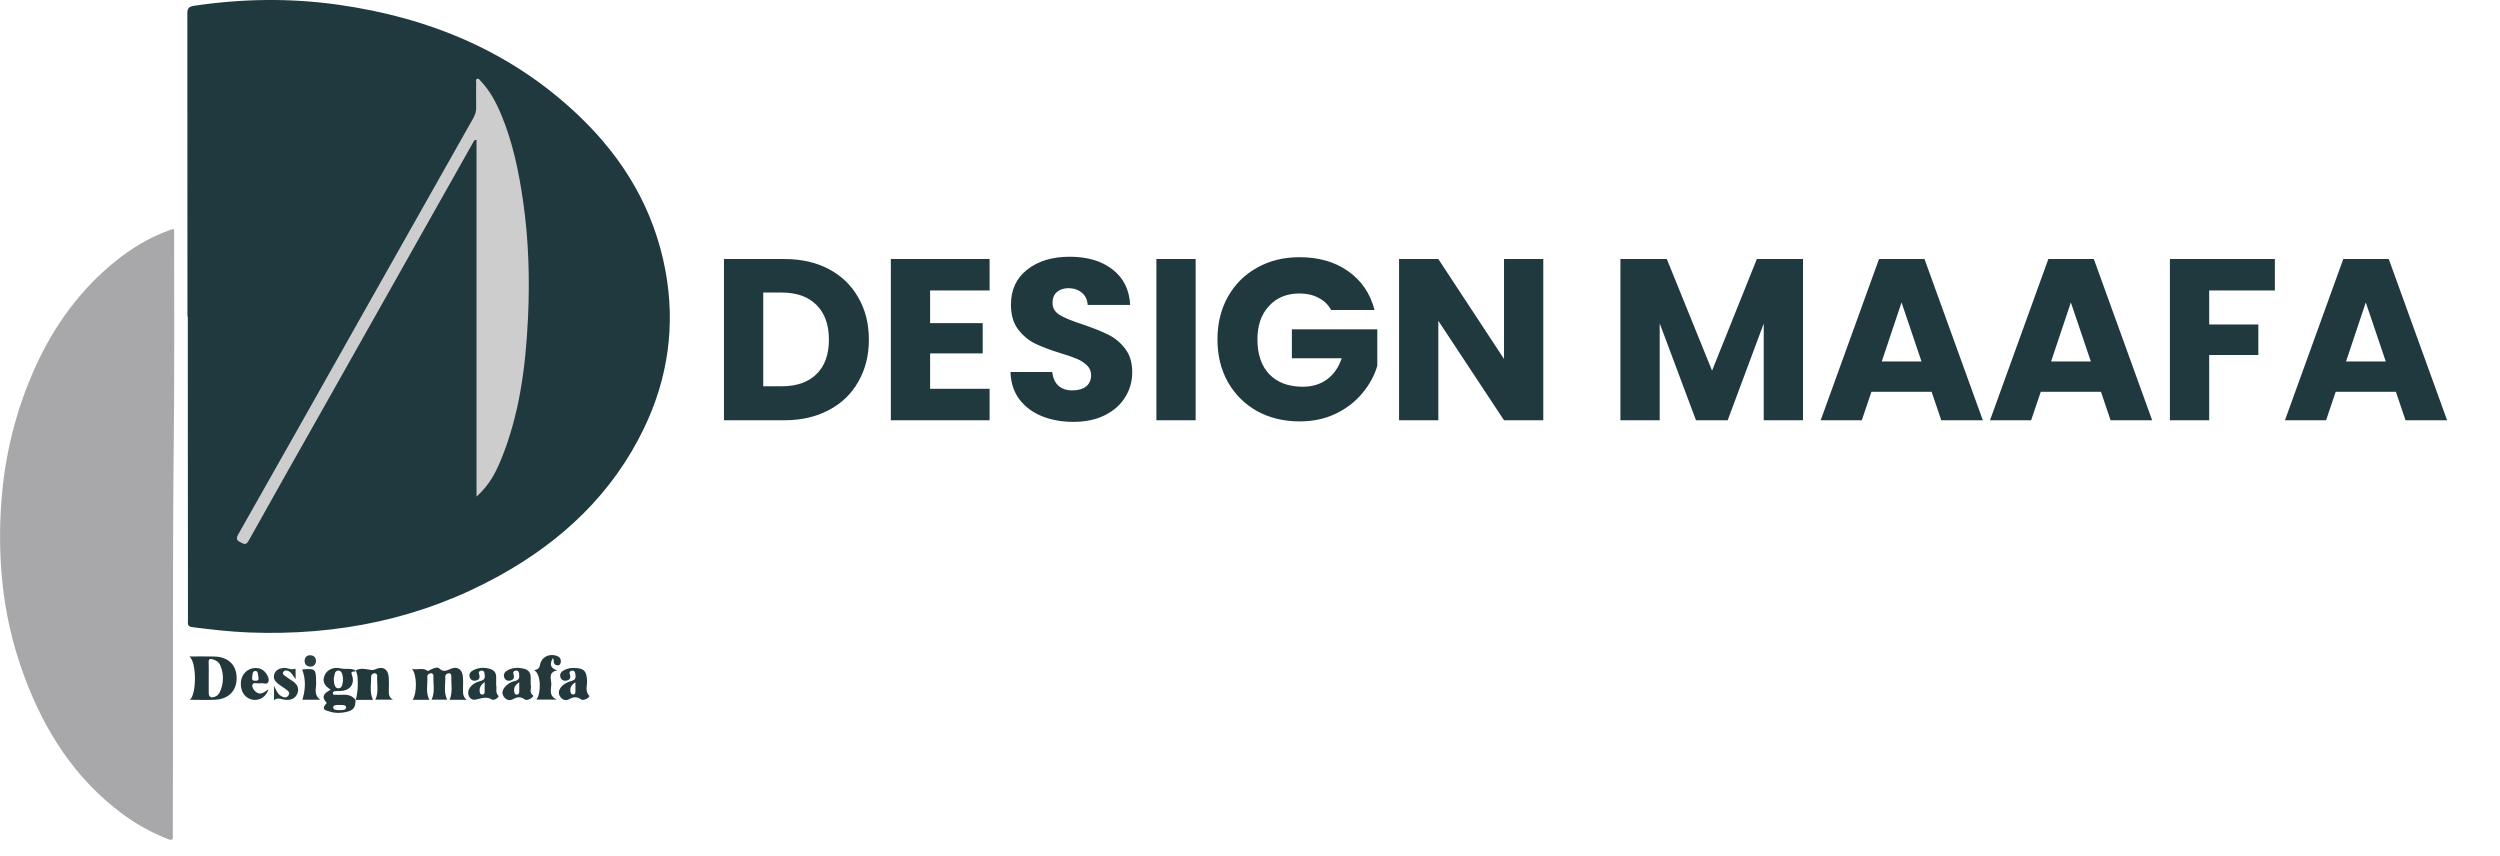
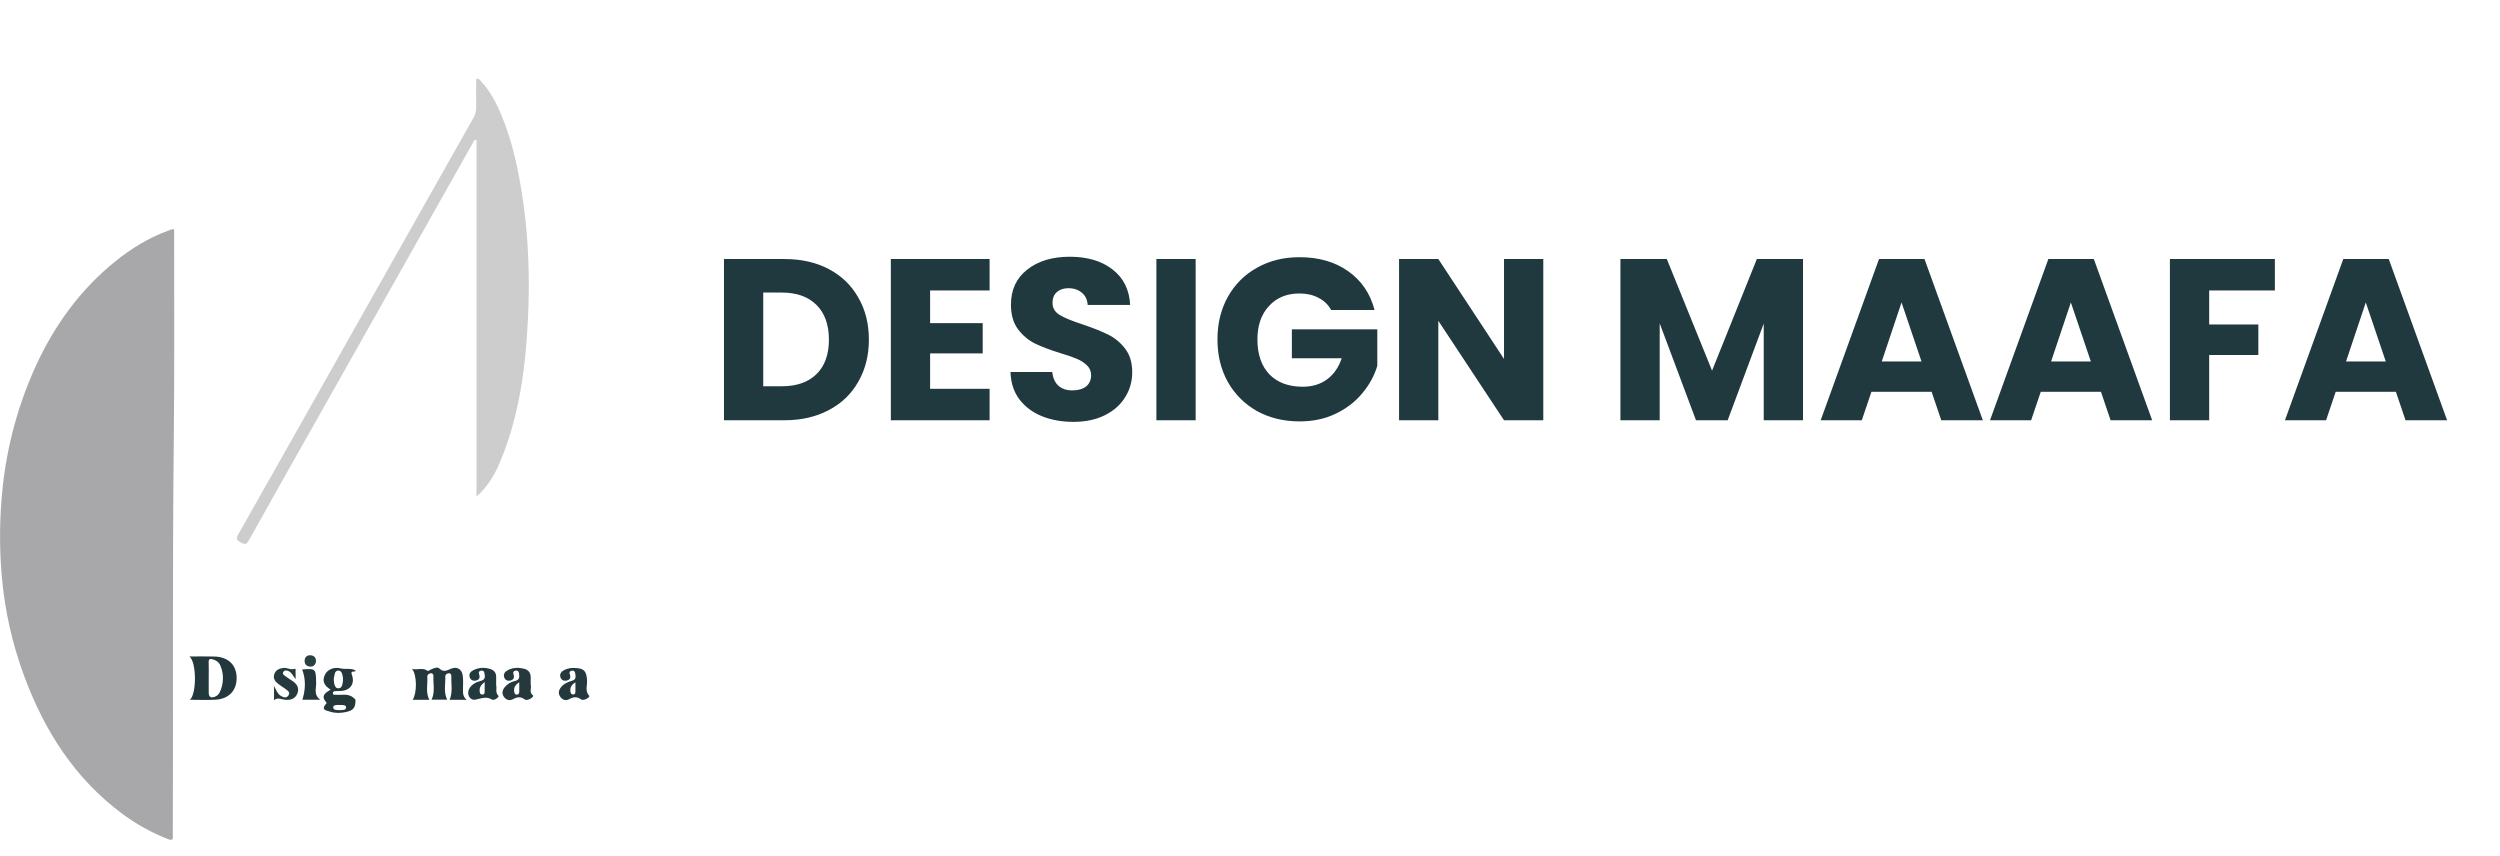
<svg xmlns="http://www.w3.org/2000/svg" width="3135" height="1074" viewBox="0 0 3135 1074" fill="none">
  <g clip-path="url(#clip0_415:2)">
-     <path d="M235.06 396.9C235.06 270.333 235.013 143.763 234.92 17.19C234.92 10.55 236.52 8.27 243.47 7.24C303.81 -1.76 364.2 -2.6 424.57 5.98C539.1 22.27 641.8 64.76 726.36 145.61C782.1 198.91 820.23 262.61 834.44 339.23C847.2 408.06 837.78 474.23 807.53 537.11C768.07 619.11 704.82 678.43 626.15 721.97C528.44 776.03 423.15 797.42 312.04 793.11C288.28 792.19 264.74 789.41 241.18 786.45C234.29 785.59 235.7 781.45 235.7 777.45C235.573 674.623 235.51 571.807 235.51 469C235.51 444.96 235.51 420.927 235.51 396.9H235.06Z" fill="#20393F" />
    <path d="M218.4 287.64C218.4 290.2 218.4 292.81 218.4 295.42C218.3 380.06 218.89 464.7 217.95 549.33C216.12 714.04 217.4 878.75 216.7 1043.46C216.61 1045.06 216.61 1046.67 216.7 1048.27C217.29 1053.62 214.9 1053.97 210.7 1052.27C190.585 1044.36 171.572 1033.89 154.13 1021.12C93.72 976.44 55.37 916.05 29.87 846.54C15.516 807.551 6.318 766.853 2.51 725.48C-1.067 686.965 -0.732 648.187 3.51 609.74C9.183 557.271 23.291 506.062 45.29 458.09C68.7 407.18 101.05 362.89 144.8 327.56C164.8 311.44 186.64 298.13 210.93 289.23C213.09 288.41 215.2 287.18 218.4 287.64Z" fill="#A8A8AA" />
    <path d="M538.35 877.52H517.51C523.09 868.81 522.96 846.33 516.68 838.78C523.53 840.6 530.23 836.6 536.25 841.29C536.82 841.73 538.94 840.15 540.36 839.54C543.82 838.05 548.36 835.81 550.96 838.3C556.43 843.6 560.61 840.53 565.83 838.48C573.59 835.48 579.48 839.41 580.4 847.95C580.97 853.23 580.69 858.61 580.61 863.95C580.53 868.71 580.19 873.46 585.17 877.51H563.87C567.98 867.86 565.57 857.8 565.98 847.96C566.06 846.04 565.26 844.12 562.8 844.28C560.34 844.44 558.32 846.01 558.4 848.18C558.76 857.83 556 867.77 560.76 877.4H541.17C545.88 867.71 543.01 857.5 543.53 847.57C543.586 847.097 543.529 846.617 543.363 846.17C543.197 845.723 542.926 845.322 542.575 845C542.223 844.679 541.799 844.446 541.339 844.32C540.879 844.195 540.396 844.181 539.93 844.28C537.87 844.68 535.67 845.92 535.84 848.48C536.51 858.11 533.51 868.06 538.35 877.52Z" fill="#23383B" />
-     <path d="M446.06 840.92C451.54 837.29 457.77 838.92 463.28 839.79C466.02 840.23 467.82 840.56 470.34 839.4C480.25 834.83 487.04 839.08 487.58 850.16C487.83 855.16 487.69 860.28 487.58 865.34C487.58 869.6 487.08 873.92 492.69 877.41H470.69C475.2 867.92 472.39 857.91 473.01 848.13C473.13 846.13 472.19 844.3 469.94 844.27C467.69 844.24 465.39 846.15 465.44 848.05C465.65 857.7 463.04 867.6 467.72 877.62H445.87L446.04 877.79C448.71 868.62 449.04 859.25 448.42 849.79C448.214 846.624 447.37 843.532 445.94 840.7L446.06 840.92Z" fill="#22393C" />
-     <path d="M669.59 840.35C675.39 839.51 676.53 837.28 677.2 833.59C678.89 824.26 688.14 819.39 697.3 822.17C701.43 823.41 703.76 825.85 703.21 830.31C702.93 832.6 701.77 834.51 699.11 834.31C694.18 833.98 694.47 830.1 694.11 826.65C694.11 826.2 693.57 825.79 693.28 825.37C688.8 832.96 690.28 838.27 698.87 840.55C686.74 843.13 691.46 851.71 691.37 857.96C691.28 864.52 687.75 872.67 698.29 877.31H672.65C678.96 869.31 678.51 844.23 669.59 840.35Z" fill="#24383B" />
    <path d="M343.62 878V860.23C346.62 865.77 348.04 870.23 352 872.5C355.14 874.34 358.64 875.92 361.39 872.5C364.57 868.57 361.14 866.26 358.29 864.19C355.29 861.99 352.08 860.04 349.11 857.78C345.11 854.7 342.11 850.89 343.94 845.46C345.77 840.03 350.34 838.09 355.79 837.56C360.35 837.11 364.44 840.36 369.18 838.74C371.23 838.04 370.58 840.39 370.64 841.4C370.8 844.18 370.69 846.97 370.69 851.68C367.13 847.15 365.69 843.12 361.82 841.59C359.5 840.68 357.04 839.98 355.36 842.52C353.68 845.06 355.98 846.52 357.57 847.7C360.57 849.95 363.71 851.94 366.81 854C372.53 857.79 375.61 862.91 372.91 869.64C370.09 876.64 363.91 878.31 357 877.46C352.65 876.96 348.38 874.17 343.62 878Z" fill="#243A3D" />
    <path d="M401.67 877.47H379.21C383.13 864.73 383.71 852.08 378.89 839.47C396.31 838.32 396.01 838.33 396.45 856.35C396.62 863.41 393.05 871.41 401.67 877.47Z" fill="#24383B" />
    <path d="M396.29 829.16C395.8 833.48 393.29 836.08 389.01 835.93C384.33 835.77 381.67 832.7 382.01 828.06C382.31 823.71 385.35 821.34 389.6 821.73C393.85 822.12 396.28 824.63 396.29 829.16Z" fill="#2A4041" />
    <path d="M597.56 622.71V175.41C594.22 175.35 593.94 177.5 593.1 178.99C530.487 289.99 467.887 400.99 405.3 511.99C374.12 567.26 342.75 622.42 311.9 677.86C308.46 684.04 305.97 682.25 301.64 680.08C296.56 677.54 295.8 675.29 298.83 669.95C349.864 579.95 400.737 489.873 451.45 399.72C498.877 315.647 546.334 231.597 593.82 147.57C596.182 143.399 597.325 138.649 597.12 133.86C596.94 123.71 597.03 113.57 597.12 103.42C597.12 101.93 596.28 99.94 597.96 99.01C600.18 97.78 601.31 100.01 602.47 101.24C614.3 113.56 622.12 128.36 628.62 143.94C643.09 178.64 650.56 215.11 655.93 252.1C663 300.87 664.42 349.96 662.09 399.1C659.19 459.71 651.51 519.71 628.25 576.47C621.51 593 613.18 608.81 597.56 622.71Z" fill="#CDCDCD" />
    <path d="M269.01 823.28C258.9 822.97 248.76 823.22 237.44 823.22C246.71 829.94 246.69 870.91 238.06 877.54C249.06 877.54 259.63 878.01 270.13 877.44C287.04 876.52 296.96 865.86 296.75 849.74C296.51 833.8 286.26 823.82 269.01 823.28ZM275.81 867.46C275.272 868.832 274.463 870.081 273.433 871.134C272.402 872.187 271.17 873.022 269.81 873.59C265.27 875.34 261.81 874.78 261.74 868.82C261.68 862.17 261.74 855.51 261.74 848.82C261.74 842.7 261.93 836.56 261.66 830.45C261.49 826.55 263.19 825.83 266.41 826.69C271 827.92 274.66 830.31 276.48 834.93C278.619 840.105 279.664 845.667 279.548 851.265C279.433 856.864 278.16 862.377 275.81 867.46Z" fill="#22383D" />
    <path d="M430.69 871.21C427.24 871.37 423.77 871.27 420.31 871.21C419.1 871.21 417.48 871.43 417.43 869.47C417.396 869.137 417.429 868.801 417.528 868.481C417.627 868.161 417.79 867.865 418.007 867.61C418.224 867.355 418.49 867.146 418.79 866.997C419.089 866.847 419.416 866.76 419.75 866.74C422.12 866.53 424.52 866.59 426.91 866.5C439.07 866.05 445.48 857.5 441.21 846.06C438.85 839.74 445.91 843.84 445.93 840.88C440.21 837.35 433.62 839.69 427.47 838.19C418.41 835.96 410.7 839.6 407.47 846.04C403.37 854.36 407.06 860.17 414.56 864.78C408.01 868.78 402.01 872.52 408.84 880.36C409.26 880.84 409.99 881.36 409.1 882.29C401.57 890.49 409.79 891.05 414.47 892.55C420.63 894.55 427.11 894.26 433.47 892.96C443.18 890.96 445.76 887.66 445.86 877.65C442 872.71 436.83 870.92 430.69 871.21ZM419.84 844.71C420.42 842.49 421.84 840.89 424.26 840.86C426.68 840.83 428.02 842.41 428.86 844.55C430.274 848.559 430.521 852.887 429.57 857.03C429.07 859.77 428.14 863.09 424.42 863.11C420.7 863.13 419.82 859.97 419.07 857.18C418.61 855.42 418.75 853.51 418.56 850.8C418.87 849.34 419.25 847.02 419.84 844.71ZM426.74 890.56C422.64 890.36 417.74 890.87 417.85 886.84C417.85 883.76 422.85 883.95 425.92 884.03C428.99 884.11 433.92 883.64 434.02 886.85C434.15 891.27 429.03 889.92 426.74 890.6V890.56Z" fill="#24383C" />
    <path d="M668.36 872.05C662.76 867.87 667.13 862.54 665.49 858.73C665.49 855.19 665.49 852.25 665.49 849.32C665.49 843.42 662.42 839.81 656.82 838.48C650.18 836.91 643.6 837.04 637.32 840.13C633.66 841.92 631.01 844.65 632.13 848.96C633.03 852.44 635.99 854.17 639.57 853.5C644.31 852.62 645.44 849.56 643.82 845.16C643.02 842.98 644.17 841.46 646.27 841.01C648.75 840.47 650.61 841.67 650.86 844.19C651.27 848.35 652.12 852.5 645.86 853.94C640.573 855.008 635.846 857.939 632.54 862.2C629.83 865.89 629.04 869.93 632.05 874.03C634.85 877.83 638.97 878.92 642.69 877.03C648.1 874.22 652.41 872.87 658.05 877.1C661.51 879.71 670.38 873.56 668.36 872.05ZM651.14 866.92C651.14 868.92 650.74 870.81 648.42 871.01C645.57 871.26 644.96 868.88 644.75 866.84C644.29 862.35 645.93 858.76 651.14 855.6C651.14 860.12 651.15 863.52 651.14 866.92Z" fill="#25393C" />
    <path d="M738.82 872.57C733.36 866.52 736.53 859.65 736.18 853.28C735.52 841.39 732.27 837.74 720.18 837.66C715.897 837.373 711.614 838.229 707.77 840.14C704.15 841.96 701.54 844.74 702.7 849.05C703.7 852.6 706.7 854.15 710.23 853.5C714.92 852.63 716.23 849.58 714.44 845.17C713.5 842.84 714.78 841.58 716.82 841.07C718.86 840.56 720.82 841.47 721.13 843.58C721.75 847.58 723.33 852.03 717.13 853.75C711.72 855.24 706.53 857.61 703.06 862.36C700.29 866.15 699.86 870.18 702.86 874.16C705.69 877.92 709.86 878.97 713.53 876.91C718.97 873.86 723.31 873.15 728.81 877.1C731.89 879.37 740.33 874.25 738.82 872.57ZM718.71 870.85C716.04 870.85 715.37 868.54 715.22 866.33C714.91 862.01 716.62 858.69 721.58 855.64C721.58 859.83 721.58 863 721.58 866.18C721.6 868.37 721.63 870.83 718.71 870.85Z" fill="#24393D" />
    <path d="M624.94 872.49C620.62 867.88 623.36 863.13 622.19 859.13C622.19 855.23 622.29 851.76 622.19 848.31C622.02 843.89 619.83 840.67 615.64 839.22C608.31 836.69 601.02 836.76 593.94 840.22C590.27 842.02 587.7 844.79 588.94 849.07C589.94 852.53 592.94 854.14 596.47 853.49C601.3 852.61 602.3 849.41 600.68 845.14C599.78 842.77 600.99 841.56 602.98 841.03C604.97 840.5 606.98 841.33 607.33 843.44C608.11 847.8 609.47 852.15 602.72 853.91C597.17 855.37 591.72 857.91 588.55 863.49C584.7 870.27 588.96 878.71 596.3 877.35C603.39 876.04 609.66 872.67 617.06 877.35C619.51 878.85 626.51 874.16 624.94 872.49ZM604.79 870.97C602.03 870.97 601.63 868.55 601.46 866.47C601.11 862.2 603.04 858.93 607.79 855.1C607.79 859.85 607.79 863.15 607.79 866.46C607.81 868.71 607.69 870.98 604.79 870.97Z" fill="#22393D" />
-     <path d="M319.56 866.39C317.48 864.2 315.61 860.97 316.63 858.54C318.09 855.02 322.2 857.47 325.1 856.87C325.6 856.76 326.19 856.98 326.68 856.87C330.01 855.96 335.09 859.27 336.51 855.04C337.93 850.81 335.33 846.18 332.33 842.68C330.921 841.072 329.179 839.791 327.223 838.927C325.268 838.063 323.147 837.638 321.01 837.68C317.267 837.579 313.583 838.627 310.455 840.683C307.326 842.739 304.902 845.705 303.51 849.18C300.34 857.07 302.3 867.92 307.81 872.96C317.48 881.8 332.56 877.96 336.72 864.35C333.6 866.35 331.77 867.95 329.66 868.88C325.78 870.61 322.35 869.33 319.56 866.39ZM316.2 849.71C316.68 846.41 316.34 841.36 320.14 841.33C324.14 841.33 323.33 846.53 324.14 849.61C324.81 852.93 323.24 853.68 320.26 853.66C317.28 853.64 315.74 853 316.2 849.71Z" fill="#25393D" />
    <path d="M983.6 324.824C1004.91 324.824 1023.54 329.048 1039.47 337.496C1055.41 345.944 1067.7 357.848 1076.34 373.208C1085.17 388.376 1089.58 405.944 1089.58 425.912C1089.58 445.688 1085.17 463.256 1076.34 478.616C1067.7 493.976 1055.31 505.88 1039.18 514.328C1023.25 522.776 1004.72 527 983.6 527H907.856V324.824H983.6ZM980.432 484.376C999.056 484.376 1013.55 479.288 1023.92 469.112C1034.29 458.936 1039.47 444.536 1039.47 425.912C1039.47 407.288 1034.29 392.792 1023.92 382.424C1013.55 372.056 999.056 366.872 980.432 366.872H957.104V484.376H980.432ZM1166.35 364.28V405.176H1232.31V443.192H1166.35V487.544H1240.95V527H1117.11V324.824H1240.95V364.28H1166.35ZM1346.07 529.016C1331.29 529.016 1318.04 526.616 1306.33 521.816C1294.61 517.016 1285.21 509.912 1278.1 500.504C1271.19 491.096 1267.54 479.768 1267.16 466.52H1319.57C1320.34 474.008 1322.93 479.768 1327.35 483.8C1331.77 487.64 1337.53 489.56 1344.63 489.56C1351.93 489.56 1357.69 487.928 1361.91 484.664C1366.13 481.208 1368.25 476.504 1368.25 470.552C1368.25 465.56 1366.52 461.432 1363.06 458.168C1359.8 454.904 1355.67 452.216 1350.68 450.104C1345.88 447.992 1338.97 445.592 1329.94 442.904C1316.89 438.872 1306.23 434.84 1297.97 430.808C1289.72 426.776 1282.61 420.824 1276.66 412.952C1270.71 405.08 1267.73 394.808 1267.73 382.136C1267.73 363.32 1274.55 348.632 1288.18 338.072C1301.81 327.32 1319.57 321.944 1341.46 321.944C1363.73 321.944 1381.69 327.32 1395.32 338.072C1408.95 348.632 1416.25 363.416 1417.21 382.424H1363.93C1363.54 375.896 1361.14 370.808 1356.73 367.16C1352.31 363.32 1346.65 361.4 1339.73 361.4C1333.78 361.4 1328.98 363.032 1325.33 366.296C1321.69 369.368 1319.86 373.88 1319.86 379.832C1319.86 386.36 1322.93 391.448 1329.08 395.096C1335.22 398.744 1344.82 402.68 1357.88 406.904C1370.93 411.32 1381.49 415.544 1389.56 419.576C1397.81 423.608 1404.92 429.464 1410.87 437.144C1416.82 444.824 1419.8 454.712 1419.8 466.808C1419.8 478.328 1416.82 488.792 1410.87 498.2C1405.11 507.608 1396.66 515.096 1385.53 520.664C1374.39 526.232 1361.24 529.016 1346.07 529.016ZM1499.35 324.824V527H1450.11V324.824H1499.35ZM1669.25 388.76C1665.6 382.04 1660.32 376.952 1653.41 373.496C1646.69 369.848 1638.72 368.024 1629.51 368.024C1613.57 368.024 1600.8 373.304 1591.2 383.864C1581.6 394.232 1576.8 408.152 1576.8 425.624C1576.8 444.248 1581.8 458.84 1591.78 469.4C1601.96 479.768 1615.88 484.952 1633.54 484.952C1645.64 484.952 1655.81 481.88 1664.07 475.736C1672.52 469.592 1678.66 460.76 1682.5 449.24H1620V412.952H1727.14V458.744C1723.49 471.032 1717.25 482.456 1708.42 493.016C1699.78 503.576 1688.74 512.12 1675.3 518.648C1661.86 525.176 1646.69 528.44 1629.8 528.44C1609.83 528.44 1591.97 524.12 1576.23 515.48C1560.68 506.648 1548.48 494.456 1539.65 478.904C1531.01 463.352 1526.69 445.592 1526.69 425.624C1526.69 405.656 1531.01 387.896 1539.65 372.344C1548.48 356.6 1560.68 344.408 1576.23 335.768C1591.78 326.936 1609.54 322.52 1629.51 322.52C1653.7 322.52 1674.05 328.376 1690.56 340.088C1707.27 351.8 1718.31 368.024 1723.68 388.76H1669.25ZM1935.28 527H1886.03L1803.67 402.296V527H1754.42V324.824H1803.67L1886.03 450.104V324.824H1935.28V527ZM2260.97 324.824V527H2211.72V405.752L2166.51 527H2126.76L2081.26 405.464V527H2032.01V324.824H2090.19L2146.92 464.792L2203.08 324.824H2260.97ZM2422.24 491.288H2346.79L2334.69 527H2283.14L2356.29 324.824H2413.32L2486.47 527H2434.34L2422.24 491.288ZM2409.57 453.272L2384.52 379.256L2359.75 453.272H2409.57ZM2634.59 491.288H2559.13L2547.04 527H2495.48L2568.64 324.824H2625.66L2698.81 527H2646.68L2634.59 491.288ZM2621.92 453.272L2596.86 379.256L2572.09 453.272H2621.92ZM2852.69 324.824V364.28H2770.32V406.904H2831.95V445.208H2770.32V527H2721.07V324.824H2852.69ZM3004.43 491.288H2928.97L2916.88 527H2865.33L2938.48 324.824H2995.5L3068.65 527H3016.53L3004.43 491.288ZM2991.76 453.272L2966.7 379.256L2941.93 453.272H2991.76Z" fill="#20393F" />
  </g>
  <defs>
    <clipPath id="clip0_415:2">
      <rect width="3135" height="1074" fill="white" />
    </clipPath>
  </defs>
</svg>